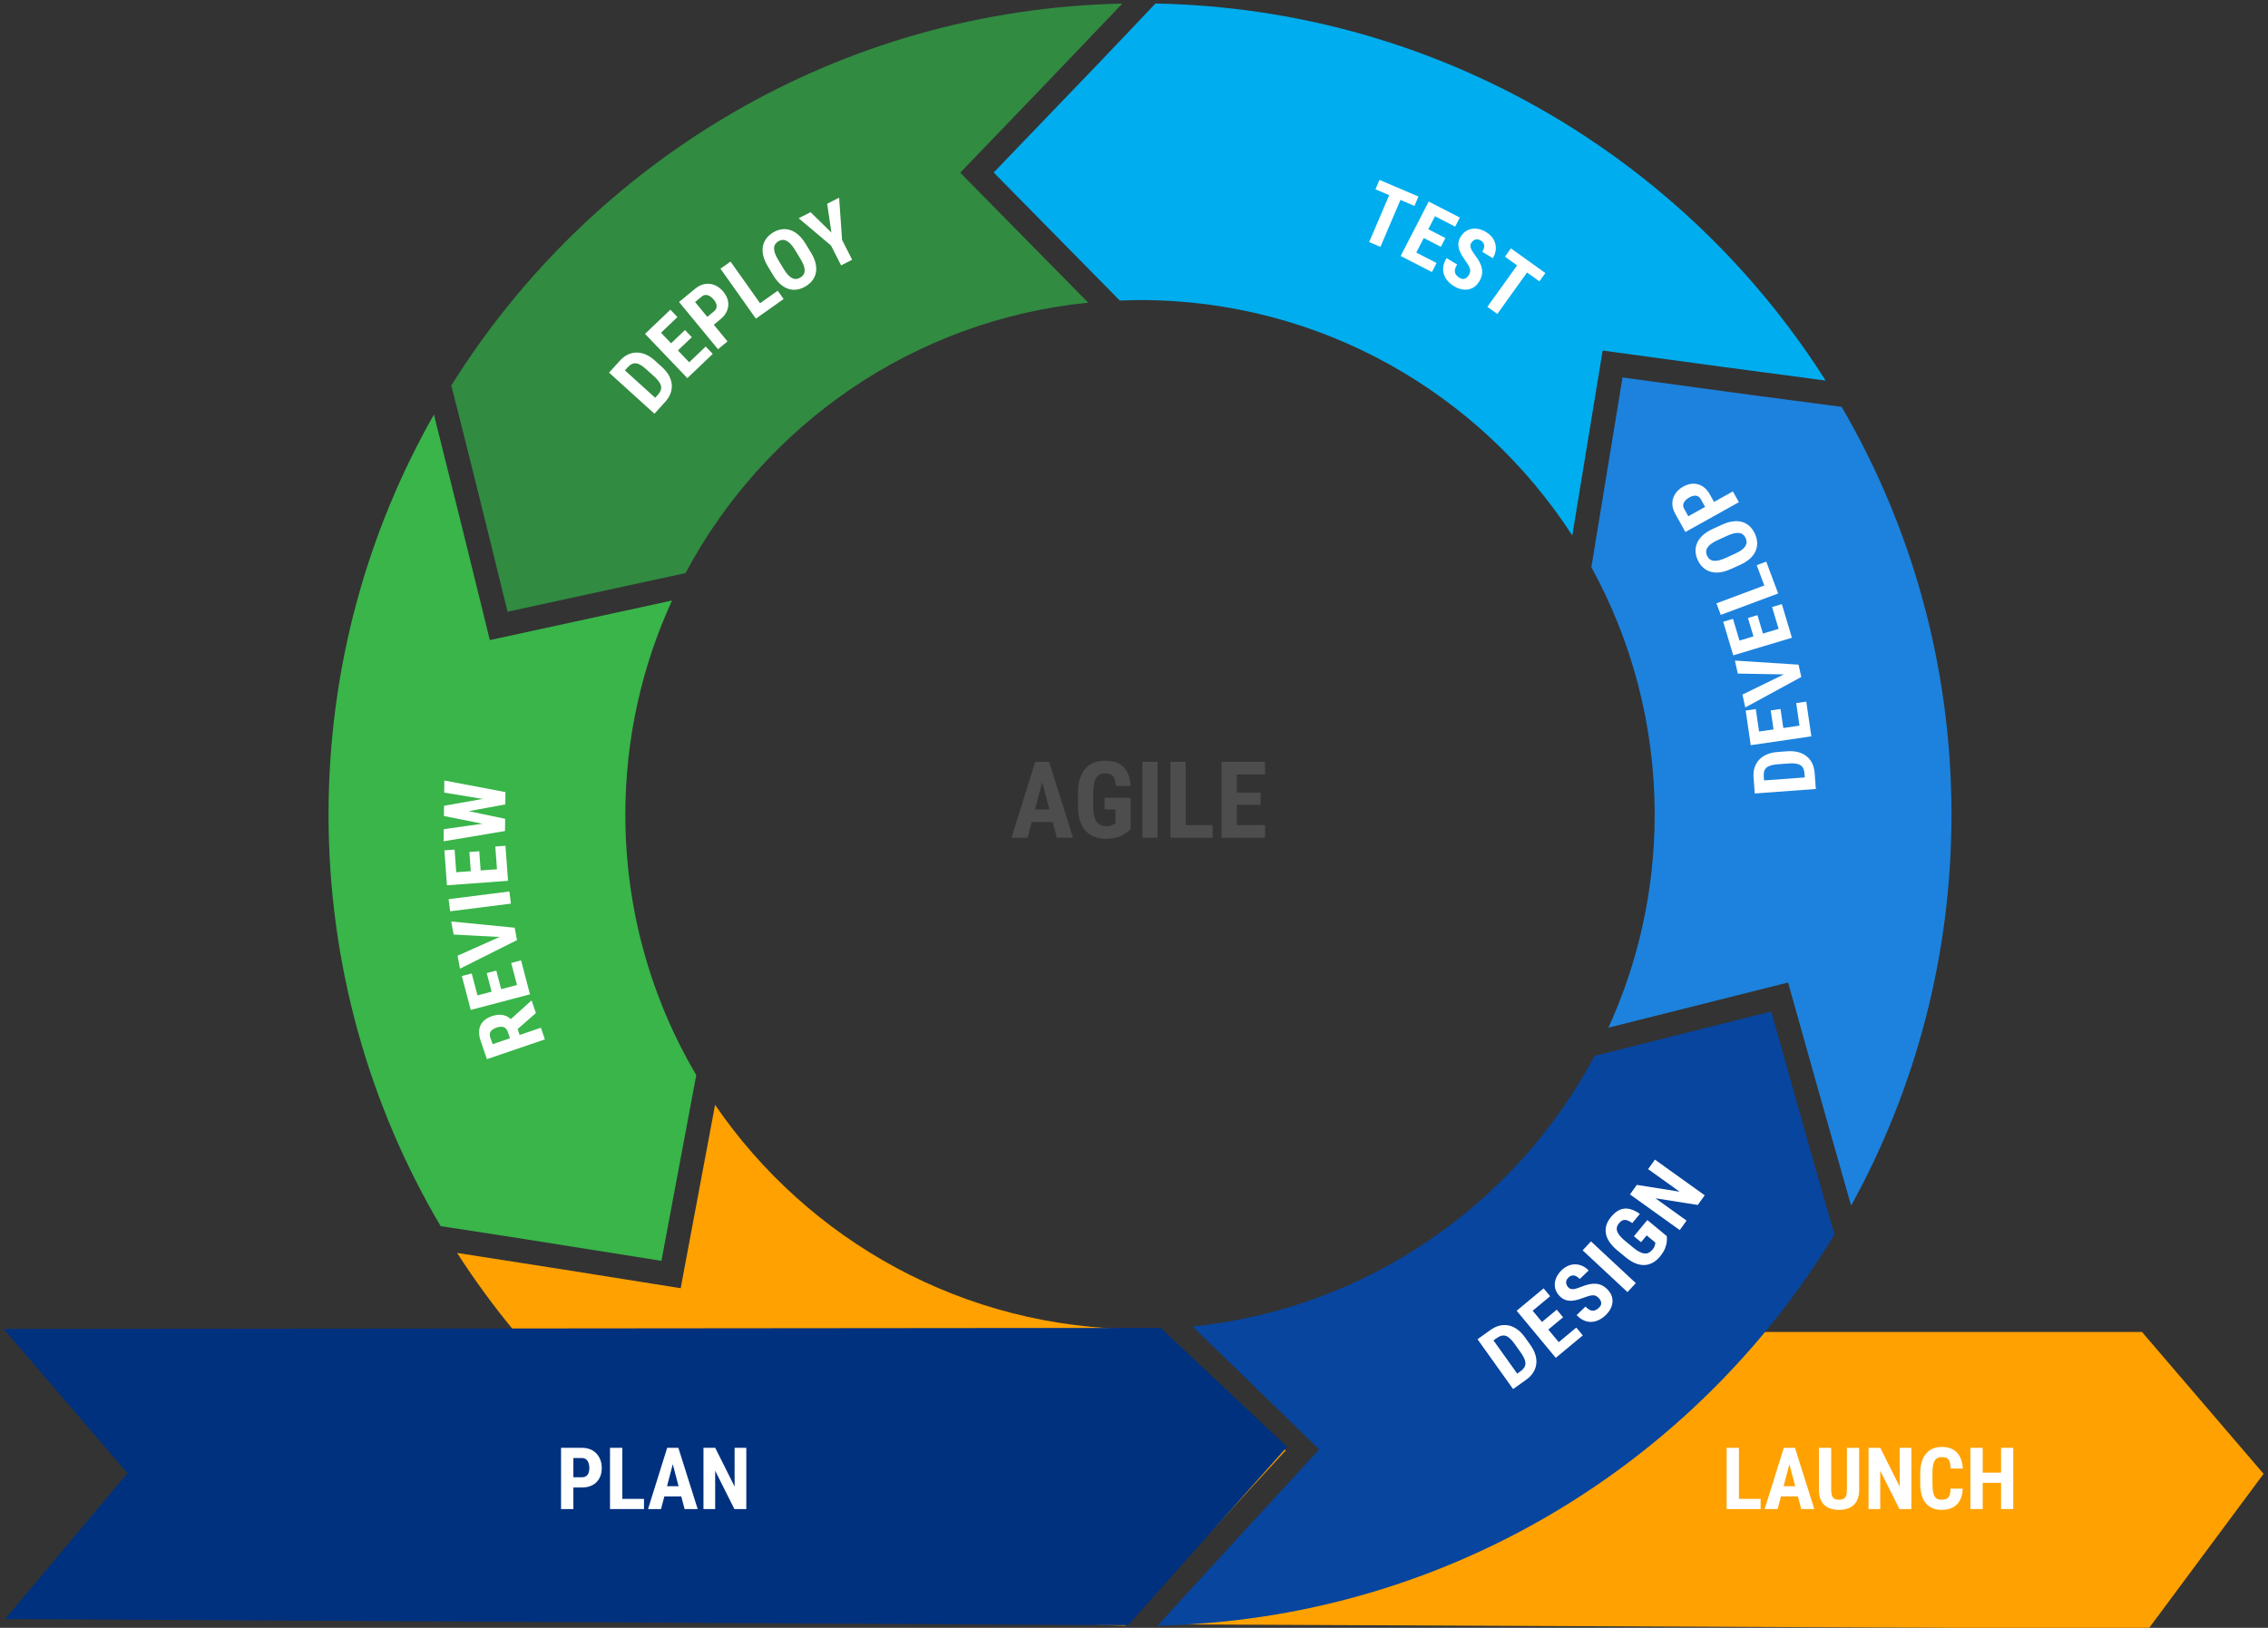
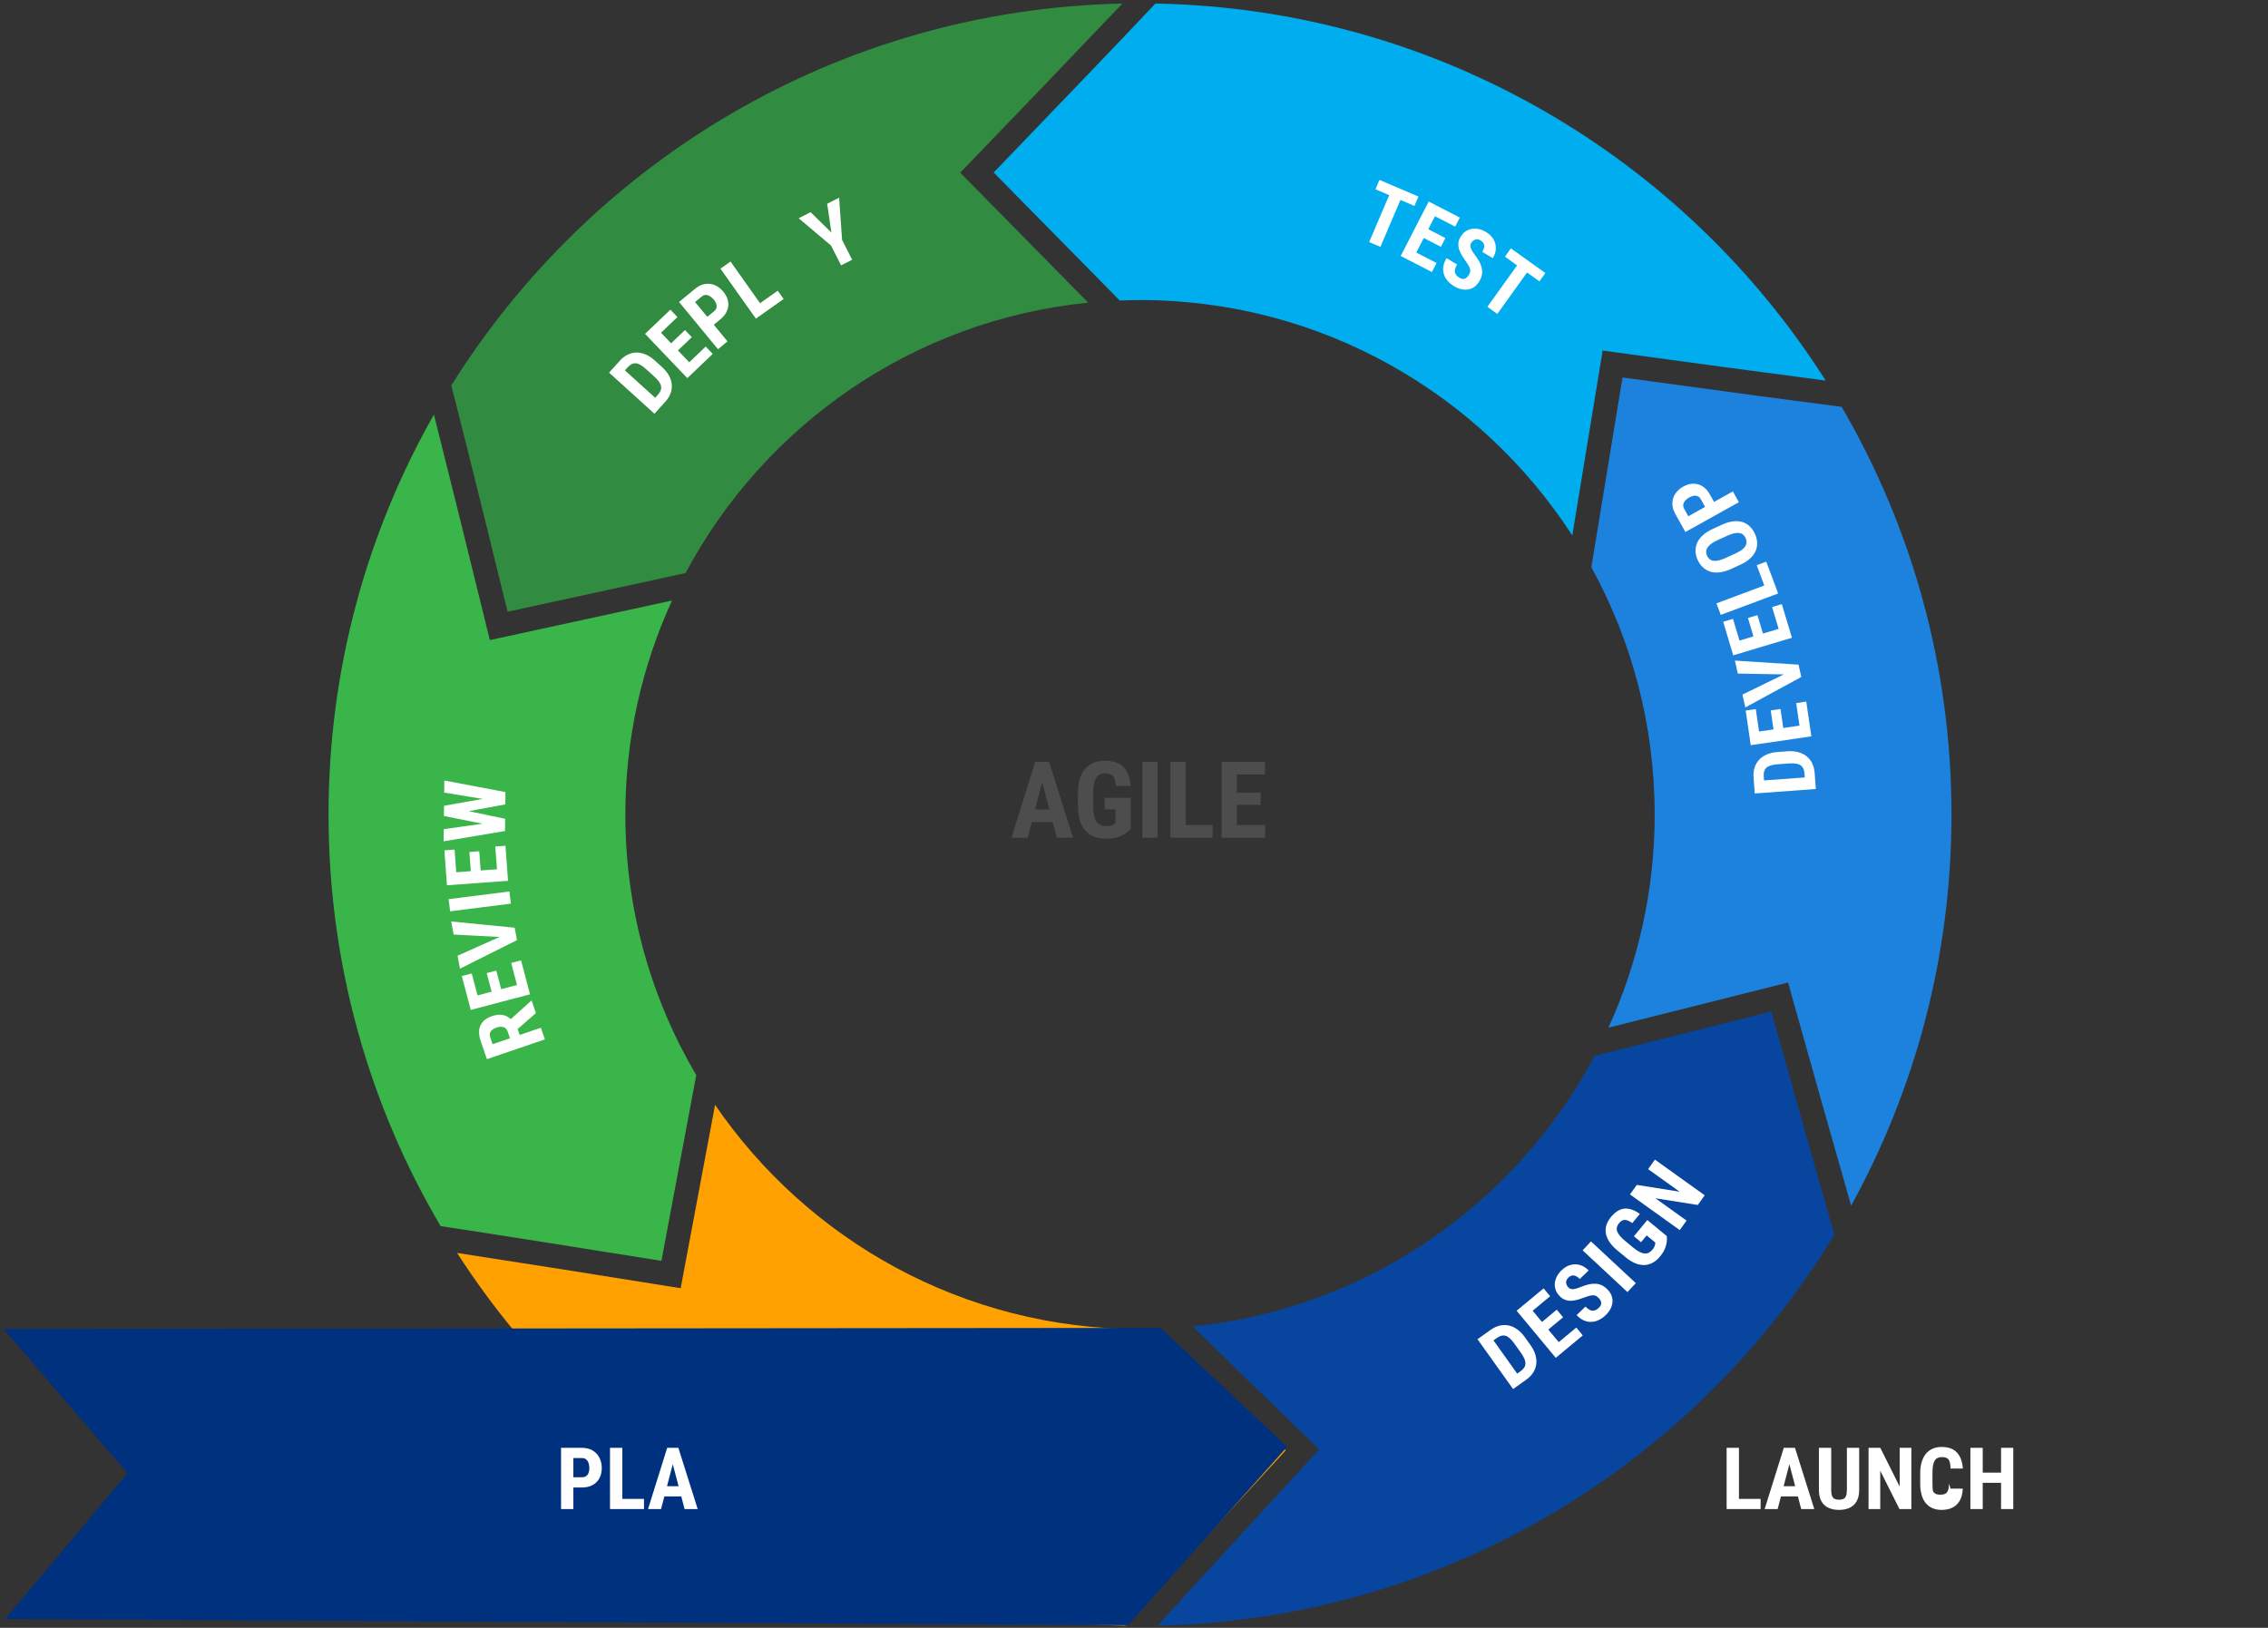
<svg xmlns="http://www.w3.org/2000/svg" id="Layer_1" width="509.787" height="365.984" viewBox="0 0 509.787 365.984">
  <rect x="0" y="0" width="509.787" height="365.984" fill="#333333" stroke="none" />
  <defs>
    <style>.cls-1{fill:#fff;}.cls-2{fill:#07459e;}.cls-3{fill:#ffa100;}.cls-4{fill:#4d4d4d;}.cls-5{fill:#318b41;}.cls-6{fill:#39b54a;}.cls-7{fill:#00adee;}.cls-8{fill:#1d82dd;}.cls-9{fill:#00317f;}</style>
  </defs>
-   <polygon class="cls-3" points="384.042 299.463 481.458 299.463 508.794 331.369 482.949 366.175 261.775 365.209 384.042 299.463" />
  <path class="cls-7" d="m223.354,38.784l28.345,28.792c1.511-.059,3.022-.115,4.547-.115,40.752,0,76.556,21.091,97.164,52.933l6.827-41.577,2.599.357c14.597,2.005,33.649,4.583,47.531,6.396C378.6,35.5,323.11,1.974,259.706.793c-6.258,6.651-17.183,18.094-36.352,37.991Z" />
  <path class="cls-8" d="m401.918,220.902l.706,2.526c4.114,14.718,9.568,34.078,13.46,47.632,14.372-26.074,22.558-56.036,22.558-87.914,0-33.42-8.996-64.736-24.687-91.672-9.392-1.197-24.578-3.221-49.253-6.605l-7.006,42.663c9.067,16.504,14.233,35.453,14.233,55.614,0,17.093-3.737,33.305-10.391,47.906l40.379-10.151Z" />
  <path class="cls-5" d="m114.087,137.535l40.007-8.692c17.724-33.272,51.211-56.87,90.507-60.798l-28.767-29.221,1.82-1.889c10.744-11.147,24.898-25.894,34.625-36.136-63.657,1.359-119.277,35.329-150.842,85.874,2.284,8.87,6.115,24.201,12.65,50.861Z" />
  <path class="cls-6" d="m148.669,283.48l7.832-41.751c-10.116-17.185-15.941-37.199-15.941-58.583,0-17.181,3.774-33.471,10.493-48.13l-40.952,8.897-.624-2.548c-3.646-14.884-8.487-34.477-11.941-48.155-15.073,26.542-23.688,57.231-23.688,89.936,0,33.778,9.193,65.403,25.196,92.532,9.317,1.399,24.555,3.781,49.625,7.801Z" />
  <path class="cls-2" d="m398.142,227.406l-39.713,9.983c-17.69,33.255-51.12,56.864-90.365,60.846l28.457,27.646-1.778,1.929c-10.757,11.67-25.017,27.208-34.525,37.684,64.525-1.379,120.802-36.26,152.128-87.952-2.58-8.835-6.891-23.991-14.204-50.136Z" />
  <path class="cls-3" d="m289.003,326.088l-28.175-27.372c-1.522.059-3.045.116-4.582.116-39.677,0-74.676-19.983-95.516-50.425l-7.734,41.225-2.59-.416c-14.649-2.352-33.803-5.387-47.664-7.517,31.893,49.573,87.144,82.684,150.204,83.803,6.008-6.688,16.746-18.456,36.056-39.414Z" />
  <polygon class="cls-9" points="260.888 298.555 289.315 325.292 253.552 365.398 1.146 364.003 28.656 331.221 .802 298.787 260.888 298.555" />
  <path class="cls-1" d="m130.798,334.433h-2.817v-2.298h2.817c.398,0,.719-.088.964-.265.246-.177.426-.421.539-.732.114-.312.171-.664.171-1.055,0-.397-.057-.769-.171-1.115-.113-.347-.293-.626-.539-.837-.245-.211-.566-.317-.964-.317h-1.92v11.47h-2.769v-13.767h4.689c.927,0,1.723.195,2.388.586s1.177.928,1.536,1.612c.359.684.539,1.467.539,2.35,0,.889-.18,1.659-.539,2.312s-.871,1.158-1.536,1.518-1.461.539-2.388.539Z" />
  <path class="cls-1" d="m139.884,325.517v13.767h-2.769v-13.767h2.769Zm4.87,11.479v2.288h-5.721v-2.288h5.721Z" />
  <path class="cls-1" d="m151.543,327.976l-2.959,11.309h-2.922l4.302-13.767h1.825l-.246,2.458Zm2.439,6.175v2.297h-6.212v-2.297h6.212Zm-.103,5.134l-2.978-11.309-.274-2.458h1.853l4.34,13.767h-2.94Z" />
-   <path class="cls-1" d="m167.749,325.517v13.767h-2.676l-4.321-8.614v8.614h-2.628v-13.767h2.638l4.358,8.708v-8.708h2.629Z" />
  <path class="cls-1" d="m390.87,325.517v13.767h-2.769v-13.767h2.769Zm4.87,11.479v2.288h-5.721v-2.288h5.721Z" />
  <path class="cls-1" d="m402.529,327.976l-2.959,11.309h-2.922l4.302-13.767h1.825l-.246,2.458Zm2.439,6.175v2.297h-6.212v-2.297h6.212Zm-.103,5.134l-2.978-11.309-.274-2.458h1.853l4.34,13.767h-2.94Z" />
  <path class="cls-1" d="m415.132,325.517h2.761v9.455c0,1.059-.194,1.921-.582,2.586s-.922,1.15-1.603,1.456-1.459.459-2.335.459c-.883,0-1.668-.153-2.354-.459-.688-.306-1.222-.791-1.603-1.456-.382-.665-.572-1.527-.572-2.586v-9.455h2.761v9.455c0,.599.068,1.059.203,1.381.136.321.334.54.596.656.262.117.585.176.97.176.391,0,.714-.059.969-.176.256-.116.451-.335.587-.656.135-.322.203-.782.203-1.381v-9.455Z" />
  <path class="cls-1" d="m429.627,325.517v13.767h-2.676l-4.321-8.614v8.614h-2.628v-13.767h2.638l4.358,8.708v-8.708h2.629Z" />
-   <path class="cls-1" d="m438.42,334.698h2.752c-.038,1.034-.246,1.905-.625,2.614-.378.709-.915,1.247-1.611,1.612-.697.365-1.537.549-2.521.549-.763,0-1.44-.128-2.032-.383-.593-.256-1.097-.633-1.513-1.131-.417-.497-.731-1.113-.941-1.848s-.316-1.581-.316-2.539v-2.336c0-.958.111-1.806.335-2.543.225-.737.546-1.357.965-1.858s.927-.879,1.522-1.135c.596-.255,1.269-.383,2.019-.383,1.002,0,1.841.188,2.516.562.674.376,1.195.926,1.565,1.65s.591,1.607.667,2.647h-2.762c-.019-.655-.093-1.171-.222-1.546-.13-.375-.333-.64-.61-.794s-.661-.232-1.153-.232c-.365,0-.681.065-.945.194s-.482.336-.652.619c-.171.284-.295.656-.374,1.116-.078.46-.118,1.02-.118,1.683v2.354c0,.649.035,1.202.104,1.659s.18.831.331,1.121c.151.289.357.501.619.633.262.133.594.199.997.199.467,0,.844-.069,1.13-.208.287-.139.5-.388.639-.747s.218-.87.236-1.532Z" />
+   <path class="cls-1" d="m438.42,334.698h2.752c-.038,1.034-.246,1.905-.625,2.614-.378.709-.915,1.247-1.611,1.612-.697.365-1.537.549-2.521.549-.763,0-1.44-.128-2.032-.383-.593-.256-1.097-.633-1.513-1.131-.417-.497-.731-1.113-.941-1.848s-.316-1.581-.316-2.539v-2.336c0-.958.111-1.806.335-2.543.225-.737.546-1.357.965-1.858s.927-.879,1.522-1.135c.596-.255,1.269-.383,2.019-.383,1.002,0,1.841.188,2.516.562.674.376,1.195.926,1.565,1.65s.591,1.607.667,2.647h-2.762c-.019-.655-.093-1.171-.222-1.546-.13-.375-.333-.64-.61-.794s-.661-.232-1.153-.232c-.365,0-.681.065-.945.194s-.482.336-.652.619c-.171.284-.295.656-.374,1.116-.078.46-.118,1.02-.118,1.683v2.354c0,.649.035,1.202.104,1.659c.151.289.357.501.619.633.262.133.594.199.997.199.467,0,.844-.069,1.13-.208.287-.139.5-.388.639-.747s.218-.87.236-1.532Z" />
  <path class="cls-1" d="m445.663,325.517v13.767h-2.769v-13.767h2.769Zm4.86,5.578v2.288h-5.644v-2.288h5.644Zm2.005-5.578v13.767h-2.742v-13.767h2.742Z" />
  <path class="cls-1" d="m109.446,238.131l-1.426-4.179c-.297-.872-.4-1.665-.311-2.382.089-.716.369-1.338.841-1.866.474-.526,1.14-.938,1.998-1.23.705-.241,1.339-.351,1.902-.329.561.021,1.069.151,1.522.39.451.239.857.57,1.222.992l.745.635,1.158,3.392-2.172.751-.803-2.353c-.122-.358-.304-.629-.541-.81-.238-.183-.522-.282-.852-.299-.328-.019-.688.039-1.074.172-.412.14-.748.312-1.008.518s-.43.447-.513.725c-.081.277-.06.596.06.953l.531,1.557,10.856-3.702.894,2.622-13.029,4.444Zm11.012-10.359l-4.992,4.37-.945-2.744,4.857-4.384.126-.043.954,2.801Z" />
  <path class="cls-1" d="m103.81,219.444l2.221-.584,1.519,5.769-2.222.585-1.518-5.769Zm1.298,4.938l13.315-3.503.705,2.679-13.313,3.504-.706-2.68Zm4.296-5.598l2.148-.565,1.319,5.011-2.148.565-1.319-5.01Zm5.501-2.279l2.214-.582,1.522,5.788-2.212.583-1.524-5.789Z" />
  <path class="cls-1" d="m113.086,210.699l-11.12-.582-.548-2.937,14.264,1.399.37,1.98-2.966.139Zm-10.234,4.177l10.167-4.539,2.813-.957.369,1.988-12.807,6.417-.543-2.909Z" />
  <path class="cls-1" d="m100.834,202.162l13.658-1.727.345,2.729-13.658,1.727-.345-2.729Z" />
  <path class="cls-1" d="m99.886,191.183l2.292-.167.435,5.949-2.291.169-.436-5.951Zm.373,5.093l13.73-1.005.203,2.763-13.731,1.005-.202-2.763Zm5.248-4.717l2.216-.163.379,5.168-2.216.162-.379-5.167Zm5.826-1.232l2.281-.168.438,5.969-2.282.168-.436-5.969Z" />
  <path class="cls-1" d="m99.746,186.421l11.754-1.645,2.029.326-.019,1.74-13.795,2.31.031-2.731Zm11.714-.623l-11.68-2.337.018-1.456,1.82-.414,11.924,2.501-.019,1.578-2.063.128Zm-11.652-4.635l11.796-2.087,1.993.203-.019,1.579-11.996,2.217-1.791-.465.017-1.447Zm11.699-1.057l-11.666-1.901.031-2.724,13.738,2.606-.021,1.749-2.083.27Z" />
  <path class="cls-1" d="m138.76,81.726l10.204,9.242-1.859,2.054-10.204-9.242,1.859-2.054Zm10.756,8.632l-1.631,1.802-1.684-1.55,1.619-1.787c.449-.496.709-.962.781-1.398.072-.435-.031-.885-.311-1.347-.28-.461-.73-.973-1.352-1.536l-1.59-1.441c-.472-.427-.9-.759-1.285-.997-.384-.238-.743-.376-1.077-.415-.335-.039-.661.019-.98.172-.318.154-.64.412-.966.771l-1.688,1.863-1.703-1.542,1.688-1.864c.533-.589,1.113-1.036,1.741-1.345.627-.307,1.281-.468,1.96-.481.681-.013,1.374.129,2.08.429.706.301,1.403.761,2.091,1.384l1.576,1.428c.692.627,1.219,1.275,1.583,1.943.363.67.572,1.342.628,2.018.056.675-.041,1.343-.289,2.002-.248.66-.646,1.291-1.192,1.893Z" />
  <path class="cls-1" d="m146.992,73.15l9.506,9.957-2.005,1.914-9.505-9.958,2.004-1.913Zm3.693-3.525l1.586,1.661-4.315,4.12-1.586-1.662,4.315-4.119Zm3.284,4.577l1.533,1.606-3.747,3.578-1.534-1.607,3.748-3.577Zm4.655,3.712l1.58,1.655-4.329,4.134-1.58-1.656,4.329-4.133Z" />
  <path class="cls-1" d="m161.92,71.793l-2.175,1.791-1.46-1.773,2.175-1.791c.308-.253.499-.524.576-.818.077-.292.06-.595-.05-.908-.111-.312-.29-.62-.538-.922-.253-.307-.534-.558-.841-.753-.309-.195-.624-.296-.948-.304-.324-.006-.639.117-.946.369l-1.48,1.22,7.29,8.854-2.139,1.762-8.752-10.627,3.62-2.981c.716-.589,1.454-.944,2.217-1.065.762-.121,1.498-.031,2.211.268.711.3,1.348.79,1.909,1.472.565.685.916,1.395,1.053,2.126.139.733.064,1.449-.221,2.148-.285.701-.785,1.345-1.501,1.935Z" />
  <path class="cls-1" d="m164.203,58.809l7.961,11.233-2.261,1.601-7.96-11.232,2.26-1.602Zm10.61,6.55l1.323,1.867-4.667,3.308-1.323-1.867,4.667-3.308Z" />
-   <path class="cls-1" d="m181.1,54.843l1.192,1.963c.505.83.844,1.617,1.02,2.361.176.745.206,1.44.09,2.08-.115.643-.368,1.226-.761,1.752-.392.525-.903.981-1.533,1.363-.631.383-1.27.627-1.918.733-.646.106-1.285.064-1.912-.127-.628-.19-1.233-.534-1.816-1.031-.583-.499-1.126-1.162-1.631-1.991l-1.192-1.964c-.517-.851-.87-1.657-1.059-2.416-.189-.76-.225-1.468-.107-2.126.116-.658.367-1.252.752-1.784.386-.532.893-.99,1.522-1.373.631-.383,1.27-.623,1.921-.719.648-.097,1.293-.044,1.93.155.638.199,1.25.557,1.842,1.072.59.516,1.143,1.198,1.66,2.051Zm-1.159,3.392l-1.202-1.98c-.34-.56-.672-1.014-.993-1.361-.322-.347-.64-.598-.955-.753s-.625-.221-.929-.198-.609.126-.915.312c-.308.186-.543.41-.704.671-.163.261-.247.566-.253.916-.004.35.074.746.236,1.19.163.442.415.944.755,1.505l1.202,1.98c.328.539.647.974.961,1.308.312.334.624.572.934.717.31.144.615.203.92.177.306-.026.611-.133.918-.319.302-.184.534-.404.698-.663s.251-.556.259-.894c.01-.337-.061-.722-.213-1.153-.151-.431-.392-.916-.719-1.455Z" />
  <path class="cls-1" d="m182.199,47.705l4.68,4.58-.953-6.473,2.689-1.365.663,9.493,2.265,4.459-2.487,1.264-2.265-4.46-7.272-6.137,2.681-1.361Z" />
  <path class="cls-1" d="m315.687,42.845l-5.406,12.66-2.53-1.08,5.406-12.661,2.53,1.081Zm3.147,1.344l-.902,2.112-8.764-3.742.901-2.113,8.765,3.743Z" />
  <path class="cls-1" d="m323.595,46.578l-6.295,12.244-2.464-1.267,6.295-12.244,2.464,1.267Zm-.69,12.552l-1.046,2.035-5.323-2.736,1.046-2.035,5.323,2.736Zm1.982-5.615l-1.016,1.977-4.608-2.369,1.017-1.976,4.607,2.368Zm3.249-4.602l-1.051,2.044-5.306-2.728,1.05-2.044,5.307,2.728Z" />
  <path class="cls-1" d="m330.115,61.882c.128-.211.226-.413.293-.608.066-.195.083-.403.05-.622-.033-.22-.12-.471-.26-.756-.141-.283-.347-.615-.619-.994-.325-.448-.629-.899-.913-1.356-.283-.456-.506-.921-.668-1.395-.162-.474-.226-.956-.19-1.447.035-.491.207-.989.516-1.495.301-.496.665-.892,1.09-1.185.425-.295.894-.485,1.403-.57.507-.086,1.035-.07,1.58.047s1.095.343,1.649.68c.755.459,1.312,1.012,1.676,1.658.362.648.531,1.337.505,2.066-.026.729-.253,1.445-.682,2.151l-2.359-1.432c.202-.335.334-.658.395-.972.062-.312.034-.605-.082-.873-.116-.271-.337-.504-.66-.699-.301-.184-.588-.274-.857-.273-.271.002-.517.078-.736.228-.22.151-.409.355-.565.614-.118.194-.177.396-.176.606.002.211.05.428.143.65s.22.46.381.712c.16.252.345.516.555.791.406.533.737,1.051.995,1.549.257.499.429.987.517,1.464.087.477.082.951-.014,1.424-.096.474-.294.958-.594,1.454-.299.49-.653.885-1.066,1.183-.413.299-.869.495-1.368.586-.498.093-1.022.078-1.572-.042s-1.105-.35-1.666-.69c-.545-.329-1.012-.72-1.404-1.167-.392-.448-.677-.941-.855-1.48-.178-.54-.225-1.117-.138-1.732.085-.615.331-1.257.737-1.926l2.368,1.438c-.216.355-.365.68-.447.973-.081.293-.096.559-.04.795s.168.455.337.657.391.387.666.554c.311.189.597.281.855.275s.488-.084.69-.234c.202-.149.38-.352.533-.605Z" />
  <path class="cls-1" d="m344.576,59.399l-8.021,11.19-2.236-1.603,8.021-11.19,2.236,1.602Zm2.78,1.994l-1.338,1.867-7.746-5.552,1.338-1.867,7.746,5.552Z" />
  <path class="cls-1" d="m334.361,299.493l7.999,11.205-2.255,1.61-7.999-11.205,2.255-1.61Zm8.668,10.727l-1.978,1.412-1.315-1.873,1.964-1.4c.543-.389.896-.788,1.06-1.2.163-.411.158-.871-.017-1.382-.174-.51-.505-1.105-.992-1.788l-1.246-1.748c-.371-.518-.719-.935-1.043-1.247-.325-.315-.645-.526-.964-.637-.319-.109-.65-.123-.994-.04s-.713.265-1.108.547l-2.046,1.462-1.336-1.87,2.047-1.462c.646-.462,1.31-.775,1.988-.942.678-.166,1.351-.185,2.019-.052.666.131,1.313.418,1.94.862.627.443,1.209,1.042,1.747,1.796l1.235,1.731c.543.76.92,1.505,1.132,2.235.213.732.274,1.434.185,2.106-.089.673-.325,1.305-.709,1.895s-.906,1.122-1.568,1.595Z" />
  <path class="cls-1" d="m343.033,292.925l8.794,10.592-2.131,1.77-8.794-10.592,2.131-1.77Zm3.929-3.262l1.468,1.768-4.591,3.812-1.468-1.768,4.591-3.812Zm2.96,4.793l1.419,1.709-3.986,3.312-1.419-1.71,3.986-3.311Zm4.387,4.025l1.462,1.761-4.606,3.823-1.461-1.76,4.604-3.824Z" />
  <path class="cls-1" d="m359.384,291.88c-.171-.177-.341-.323-.513-.439-.171-.114-.367-.185-.588-.21-.22-.024-.485-.005-.797.058-.31.062-.684.177-1.119.341-.518.198-1.033.376-1.548.532-.513.157-1.02.251-1.52.286-.5.034-.983-.03-1.447-.191-.465-.161-.902-.456-1.312-.884-.401-.419-.69-.872-.863-1.358-.176-.488-.239-.988-.19-1.502.048-.515.2-1.02.452-1.516.254-.496.616-.969,1.084-1.418.638-.61,1.315-1.008,2.035-1.191.719-.183,1.428-.168,2.125.045.698.213,1.332.617,1.904,1.213l-1.994,1.911c-.27-.282-.549-.493-.836-.633-.286-.14-.574-.189-.865-.145-.292.043-.573.196-.846.458-.255.244-.417.497-.484.758-.067.263-.058.519.031.77.088.251.236.485.446.705.156.163.338.273.542.325.203.053.426.064.664.031.239-.034.501-.095.786-.185.284-.09.587-.201.906-.332.622-.254,1.205-.441,1.755-.561.548-.12,1.063-.16,1.547-.12.482.038.94.165,1.373.379.433.215.849.53,1.25.949.398.415.686.859.869,1.336.181.477.252.967.212,1.473-.039.504-.189,1.008-.445,1.508-.26.501-.624.979-1.098,1.432-.459.441-.956.793-1.49,1.055-.534.264-1.084.411-1.651.444-.566.032-1.137-.072-1.708-.314-.573-.242-1.129-.644-1.67-1.209l1.999-1.918c.289.301.564.529.826.684.261.154.514.235.756.243.243.008.484-.044.723-.156.239-.11.475-.276.706-.499.264-.253.427-.505.487-.756.061-.25.045-.492-.048-.727-.093-.233-.242-.457-.447-.672Z" />
  <path class="cls-1" d="m357.613,279.105l10.074,9.384-1.876,2.013-10.073-9.383,1.875-2.014Z" />
  <path class="cls-1" d="m370.275,274.3l4.374,3.613c.036.284.039.657.013,1.121-.028.464-.154.993-.38,1.588-.227.594-.614,1.224-1.164,1.89-.485.589-1.02,1.045-1.6,1.371s-1.199.504-1.859.536c-.659.031-1.347-.097-2.061-.385-.715-.288-1.461-.754-2.238-1.397l-1.808-1.492c-.769-.636-1.366-1.275-1.794-1.919-.43-.644-.697-1.288-.802-1.932-.106-.644-.061-1.272.134-1.884.193-.611.53-1.206,1.008-1.785.658-.797,1.334-1.341,2.024-1.633s1.407-.352,2.151-.185c.743.17,1.52.542,2.326,1.119l-1.705,2.062c-.475-.334-.886-.55-1.232-.644-.347-.095-.659-.086-.938.028-.278.113-.552.333-.82.658-.232.282-.387.569-.459.86-.073.291-.056.6.051.925.107.326.308.668.602,1.024.293.357.692.744,1.197,1.162l1.822,1.506c.501.414.961.729,1.38.943.419.216.803.339,1.153.371.35.031.672-.029.967-.183.293-.154.573-.391.84-.711.213-.258.356-.486.43-.685.076-.199.123-.372.14-.518.018-.144.035-.264.055-.354l-1.954-1.614-1.259,1.523-1.611-1.331,3.018-3.651Z" />
  <path class="cls-1" d="m371.984,260.721l11.19,8.02-1.558,2.175-9.52-1.506,7.002,5.019-1.531,2.136-11.19-8.02,1.538-2.144,9.616,1.53-7.078-5.073,1.531-2.137Z" />
  <path class="cls-1" d="m407.889,173.809l.177,2.423-2.283.148-.176-2.404c-.05-.667-.206-1.176-.472-1.529-.267-.353-.663-.589-1.19-.705-.527-.115-1.209-.143-2.045-.082l-2.141.156c-.636.047-1.171.127-1.608.241s-.785.279-1.044.494c-.26.215-.443.49-.552.827s-.144.747-.109,1.23l.185,2.509-2.292.169-.184-2.51c-.058-.792.019-1.52.229-2.187.21-.667.546-1.251,1.005-1.753.459-.5,1.042-.903,1.746-1.207.704-.306,1.518-.492,2.442-.56l2.122-.155c.93-.068,1.763-.003,2.498.195.735.199,1.366.512,1.894.938s.944.957,1.249,1.592c.306.635.489,1.358.549,2.169Zm-13.67,1.826l13.729-1.006.202,2.763-13.729,1.007-.202-2.764Z" />
  <path class="cls-1" d="m392.384,159.753l2.272-.333.863,5.904-2.272.333-.863-5.904Zm.737,5.053l13.622-1.992.401,2.742-13.623,1.99-.4-2.74Zm4.894-5.083l2.2-.321.749,5.127-2.198.322-.751-5.128Zm5.723-1.648l2.264-.331.865,5.922-2.264.331-.865-5.922Z" />
  <path class="cls-1" d="m401.744,151.643l-11.136-.205-.644-2.917,14.303.916.436,1.966-2.959.24Zm-10.087,4.522l10.007-4.883,2.778-1.052.439,1.975-12.583,6.849-.641-2.889Z" />
  <path class="cls-1" d="m387.329,139.792l2.201-.659,1.71,5.716-2.201.659-1.71-5.716Zm1.464,4.892l13.188-3.949.796,2.654-13.19,3.949-.794-2.654Zm4.104-5.739l2.129-.637,1.485,4.963-2.128.637-1.486-4.963Zm5.422-2.463l2.191-.656,1.718,5.733-2.192.656-1.717-5.733Z" />
  <path class="cls-1" d="m385.814,135.651l12.898-4.817.969,2.596-12.896,4.817-.97-2.596Zm9.049-8.578l2.144-.801,2.001,5.358-2.143.802-2.002-5.359Z" />
  <path class="cls-1" d="m385.008,118.905l2.09-.954c.883-.402,1.705-.647,2.466-.734.761-.088,1.453-.036,2.076.154s1.173.511,1.649.963c.476.451.867,1.013,1.173,1.684.307.671.474,1.335.502,1.989.028.655-.088,1.284-.351,1.885-.262.603-.676,1.162-1.238,1.683-.564.519-1.286.981-2.169,1.385l-2.092.953c-.906.413-1.747.668-2.523.766-.775.099-1.483.051-2.123-.144-.64-.193-1.2-.513-1.683-.957-.485-.445-.879-1.003-1.185-1.674-.306-.67-.468-1.334-.487-1.99-.018-.657.108-1.29.382-1.9.273-.608.7-1.175,1.281-1.701.581-.525,1.326-.994,2.232-1.406Zm3.231,1.55l-2.107.961c-.596.272-1.085.547-1.467.825-.383.278-.67.565-.861.86-.191.294-.293.595-.307.898s.054.619.202.946c.149.327.345.587.584.778.24.192.534.311.88.356.347.047.751.016,1.21-.093.46-.109.987-.3,1.583-.572l2.108-.962c.574-.26,1.044-.527,1.413-.799.367-.273.641-.553.82-.843.18-.289.274-.587.284-.893s-.06-.623-.21-.949c-.145-.321-.338-.579-.575-.771-.236-.193-.522-.315-.856-.362-.334-.049-.724-.023-1.17.076s-.957.28-1.531.542Z" />
  <path class="cls-1" d="m384.336,111.173l1.371,2.463-2.008,1.117-1.371-2.462c-.193-.346-.426-.584-.7-.713-.273-.129-.574-.167-.902-.114-.327.053-.662.174-1.004.364-.346.193-.644.424-.892.691-.248.269-.404.56-.468.878-.065.317-.001.649.192.997l.933,1.677,10.021-5.581,1.349,2.421-12.027,6.698-2.282-4.097c-.451-.81-.668-1.601-.649-2.371.018-.771.237-1.48.66-2.127s1.02-1.184,1.791-1.613c.776-.434,1.537-.651,2.281-.654.745-.004,1.437.197,2.073.604.639.406,1.182,1.014,1.633,1.822Z" />
  <path class="cls-4" d="m234.652,174.329l-3.668,14.016h-3.621l5.332-17.063h2.262l-.305,3.047Zm3.023,7.652v2.848h-7.699v-2.848h7.699Zm-.129,6.364l-3.691-14.016-.34-3.047h2.297l5.379,17.063h-3.644Z" />
  <path class="cls-4" d="m254.152,179.38v7.032c-.242.258-.596.557-1.06.896s-1.07.637-1.816.891-1.654.381-2.725.381c-.945,0-1.803-.148-2.572-.445s-1.43-.748-1.98-1.353-.971-1.363-1.26-2.273c-.289-.911-.434-1.991-.434-3.241v-2.906c0-1.234.139-2.311.416-3.228s.682-1.682,1.213-2.291,1.166-1.062,1.904-1.359,1.572-.445,2.502-.445c1.281,0,2.334.215,3.158.644s1.449,1.066,1.875,1.91.682,1.879.768,3.106h-3.316c-.055-.719-.174-1.281-.357-1.688s-.44-.697-.768-.873-.754-.264-1.277-.264c-.453,0-.848.08-1.184.24s-.617.42-.844.779-.395.82-.504,1.383-.164,1.25-.164,2.062v2.93c0,.805.062,1.492.188,2.062s.31,1.035.557,1.395c.246.359.559.619.938.779s.826.24,1.342.24c.414,0,.746-.043.996-.129s.451-.178.604-.275.279-.174.381-.229v-3.141h-2.449v-2.59h5.871Z" />
  <path class="cls-4" d="m260.175,171.283v17.063h-3.41v-17.063h3.41Z" />
  <path class="cls-4" d="m266.527,171.283v17.063h-3.434v-17.063h3.434Zm6.035,14.227v2.836h-7.09v-2.836h7.09Z" />
  <path class="cls-4" d="m278.011,171.283v17.063h-3.434v-17.063h3.434Zm6.328,0v2.848h-7.394v-2.848h7.394Zm-.973,6.914v2.754h-6.422v-2.754h6.422Zm.996,7.313v2.836h-7.418v-2.836h7.418Z" />
</svg>